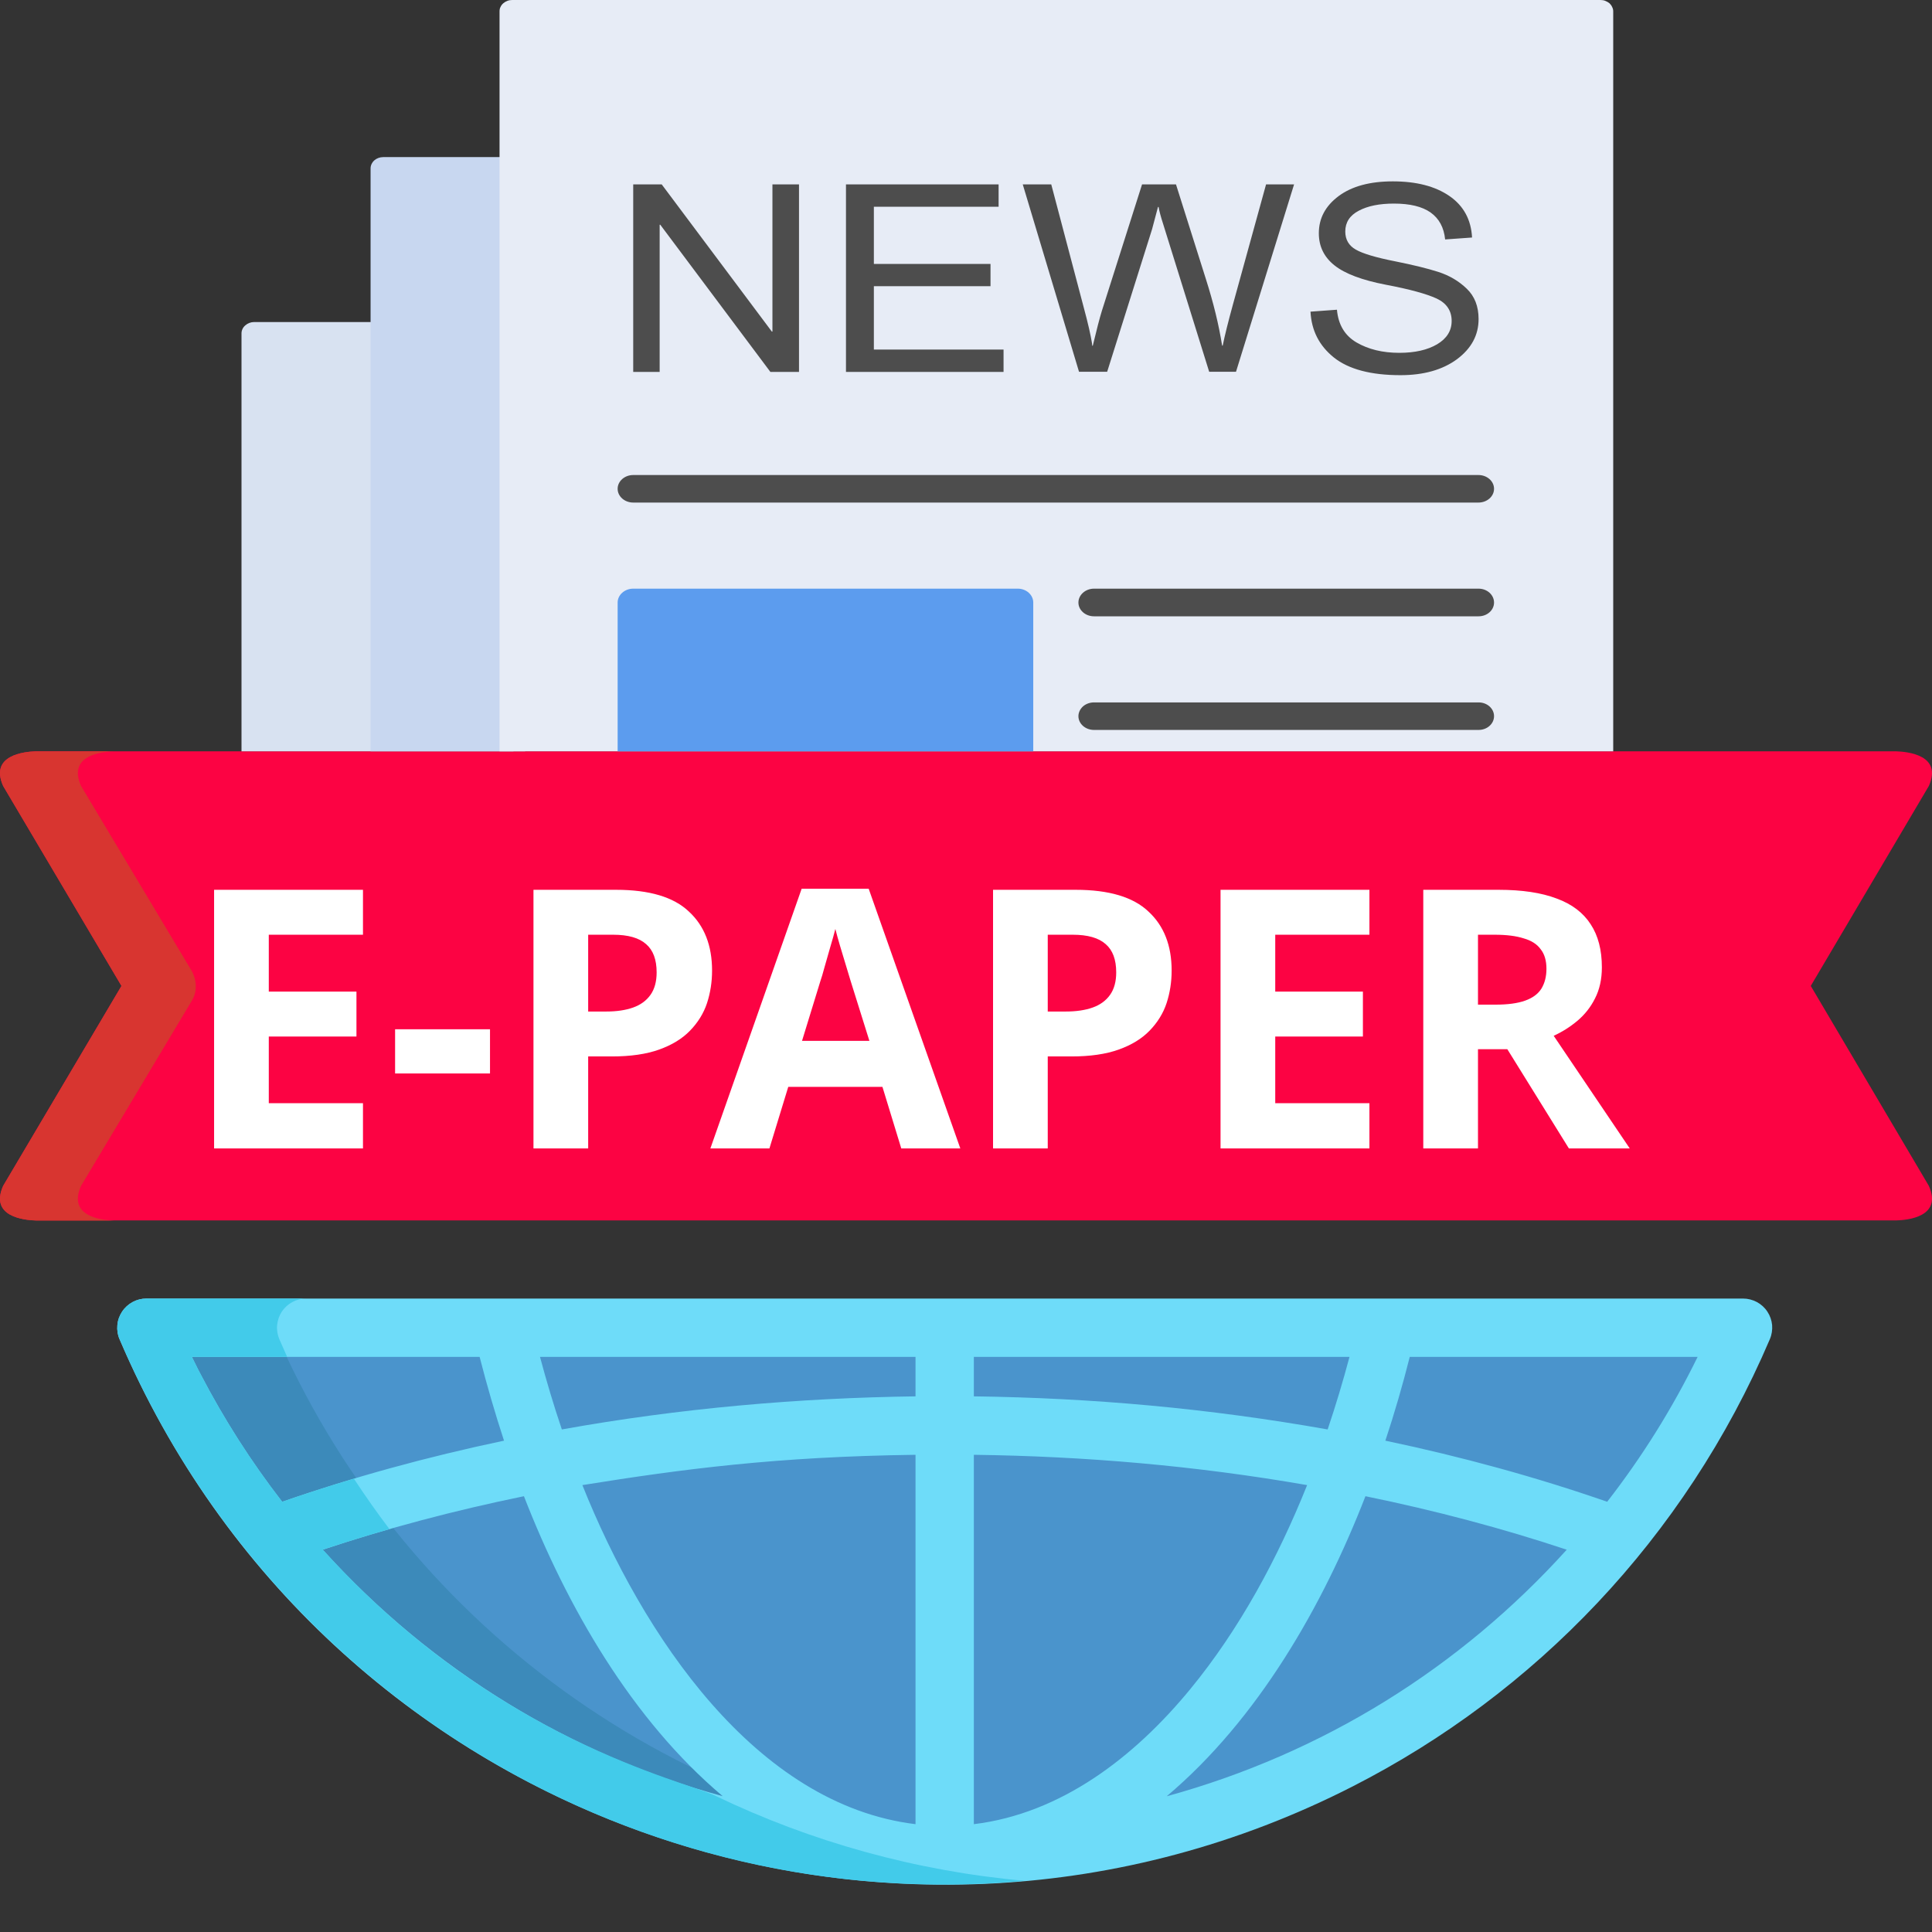
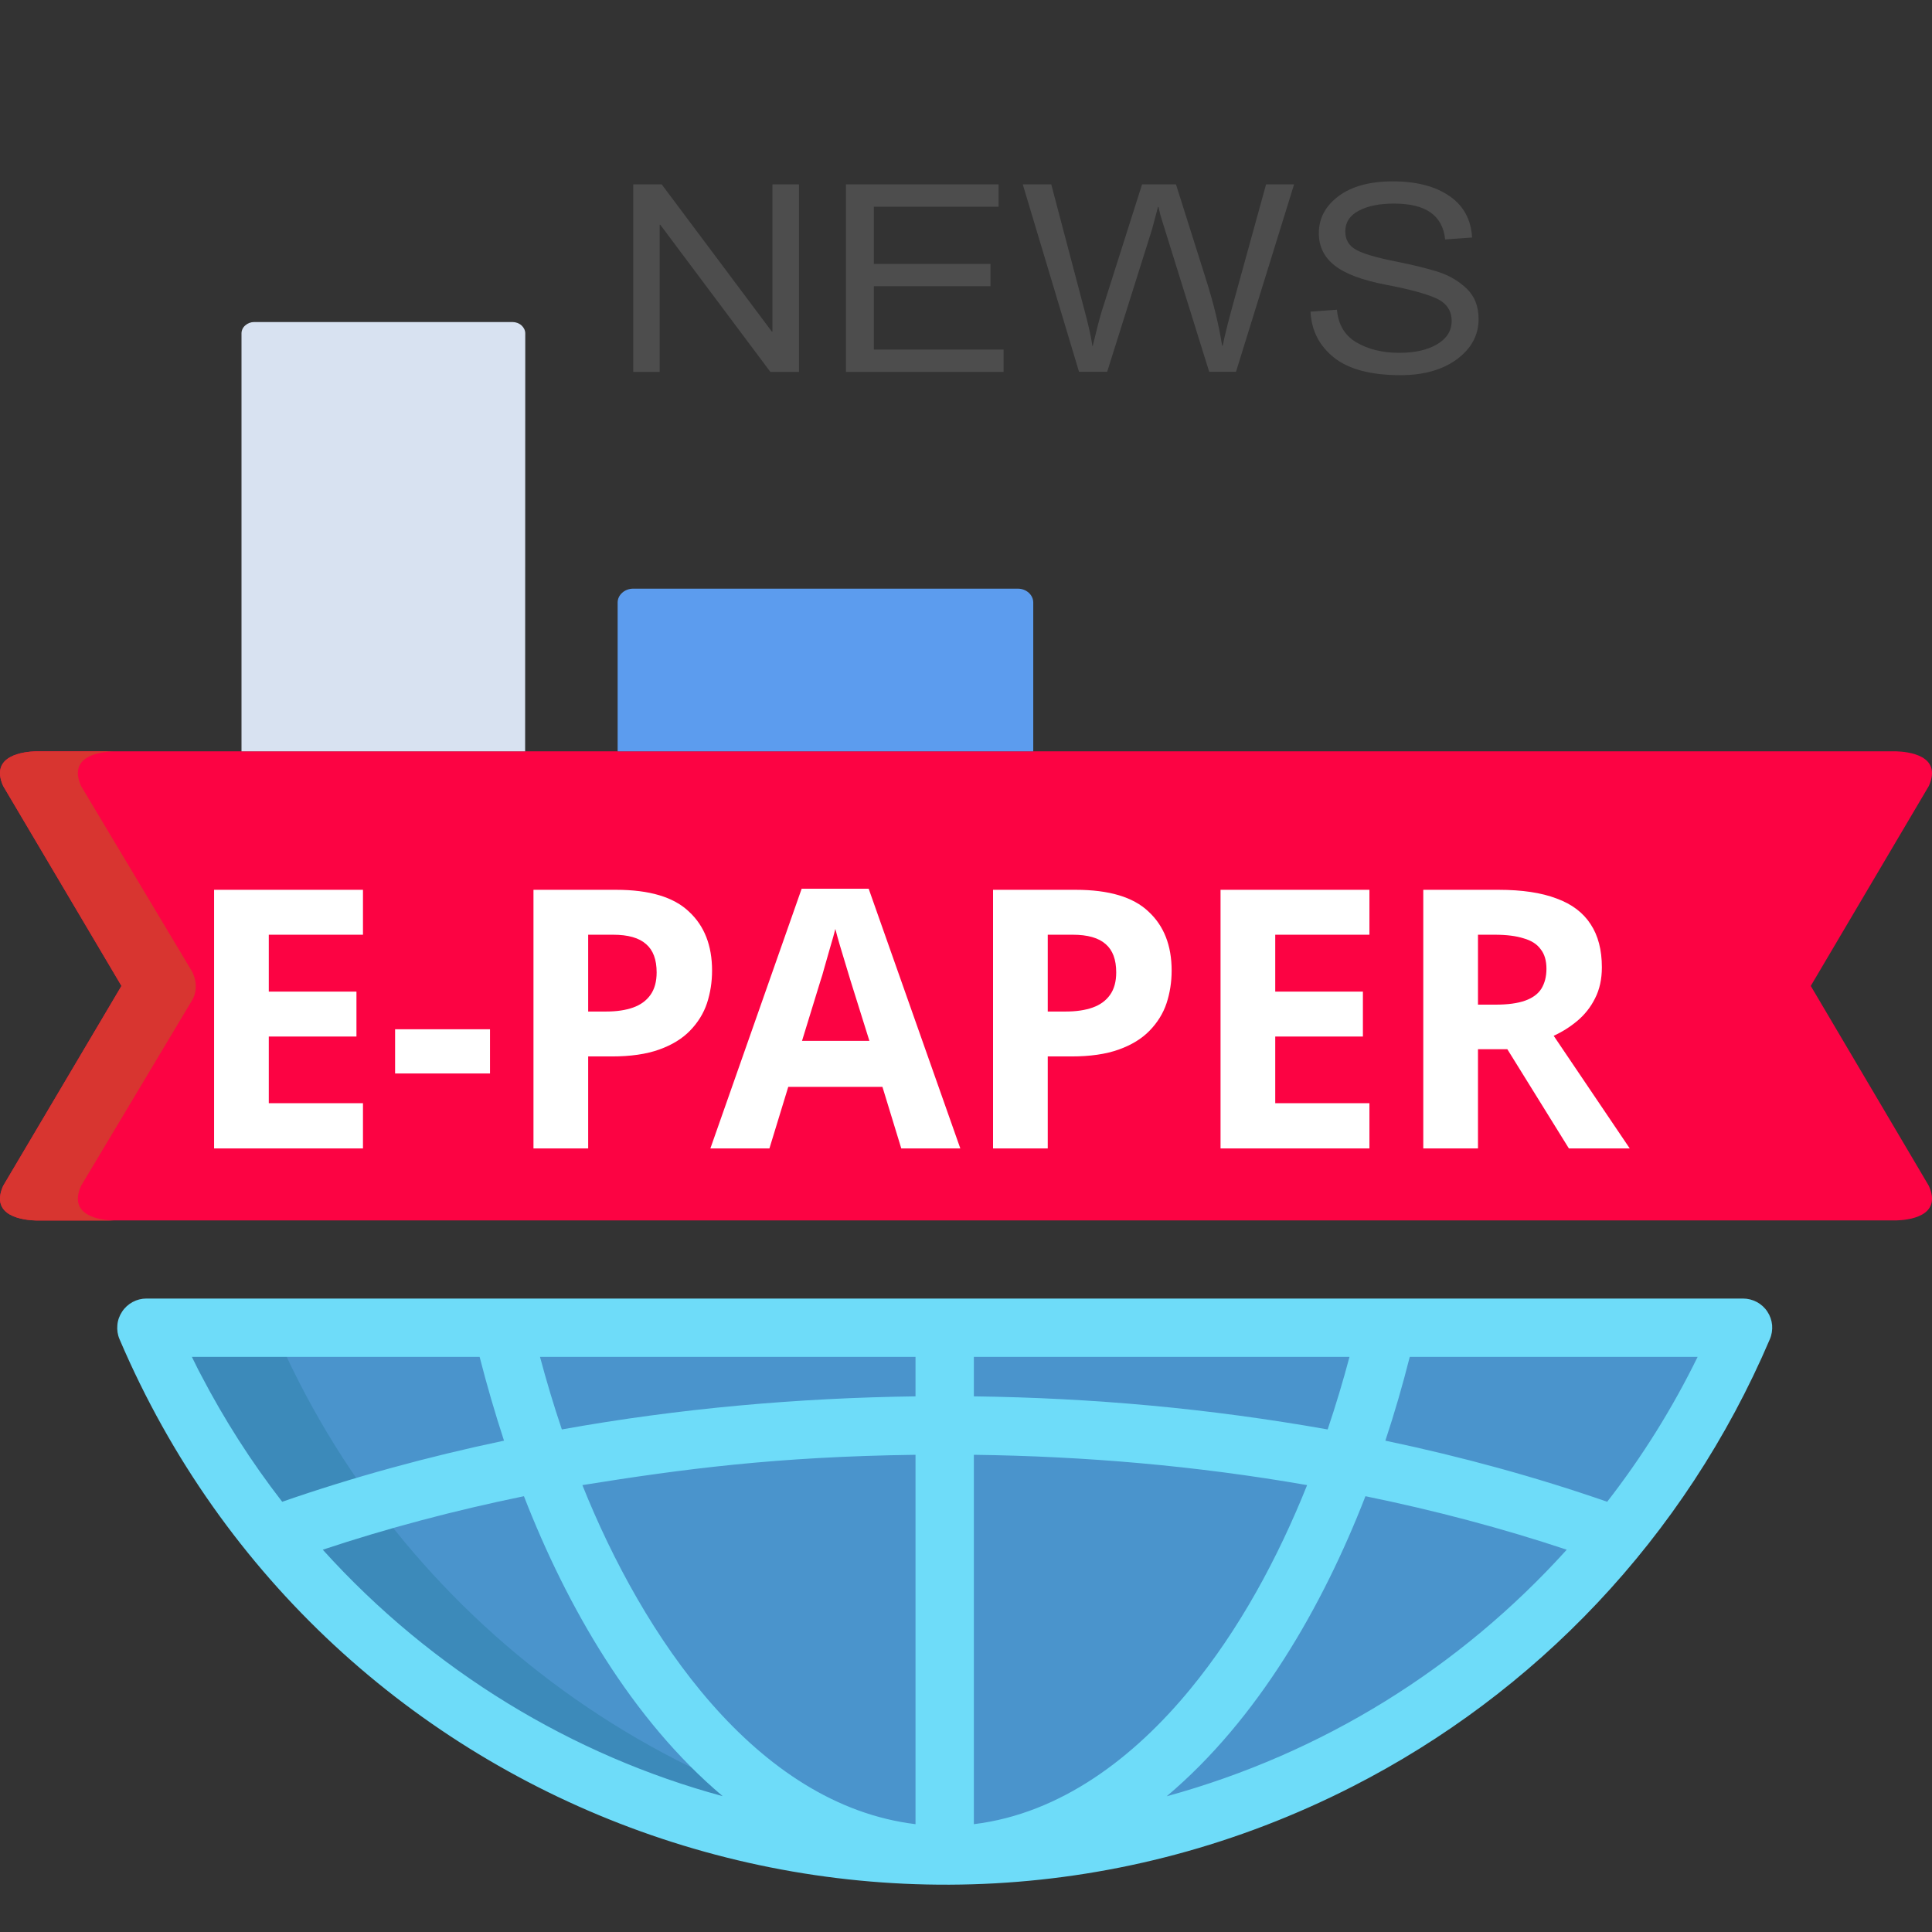
<svg xmlns="http://www.w3.org/2000/svg" width="16" height="16" viewBox="0 0 16 16" fill="none">
  <rect x="0" y="0" width="16" height="16" fill="#333333" stroke="none" />
  <g clip-path="url(#clip0_5097_285669)">
    <path d="M1.212 10.996C2.308 13.564 4.856 15.364 7.824 15.364C10.792 15.364 13.34 13.564 14.435 10.996H1.212Z" fill="#4A94CC" />
    <path d="M2.266 10.996H1.212C2.387 13.749 5.201 15.573 8.351 15.345C5.61 15.146 3.296 13.41 2.266 10.996Z" fill="#3C8ABA" />
    <path d="M15.974 9.821L14.996 8.165L15.974 6.509C16.088 6.253 15.798 6.225 15.702 6.222H0.298C0.202 6.225 -0.088 6.253 0.026 6.509L1.006 8.165L0.026 9.821C-0.088 10.077 0.202 10.105 0.298 10.107H15.702C15.798 10.105 16.088 10.077 15.974 9.821Z" fill="#FC0343" />
    <path d="M14.435 10.754H1.212C1.172 10.754 1.133 10.764 1.098 10.783C1.063 10.802 1.033 10.829 1.011 10.863C0.989 10.896 0.975 10.934 0.972 10.974C0.968 11.014 0.974 11.054 0.99 11.091C2.69 15.075 7.394 16.741 11.203 14.794C12.706 14.027 13.952 12.743 14.657 11.091C14.673 11.054 14.679 11.014 14.676 10.974C14.672 10.934 14.659 10.896 14.637 10.863C14.615 10.829 14.585 10.802 14.55 10.783C14.514 10.764 14.475 10.754 14.435 10.754ZM9.662 14.876C10.416 14.24 10.954 13.303 11.308 12.391C11.885 12.509 12.443 12.657 12.975 12.834C12.094 13.809 10.959 14.52 9.662 14.876ZM7.582 12.048V15.107C6.257 14.946 5.321 13.543 4.823 12.299C5.652 12.166 6.431 12.063 7.582 12.048ZM10.825 12.299C10.583 12.903 10.265 13.493 9.857 13.989C9.396 14.55 8.789 15.019 8.065 15.107V12.048C8.984 12.06 9.901 12.138 10.825 12.299ZM5.985 14.875C4.747 14.54 3.583 13.842 2.673 12.834C3.205 12.657 3.763 12.509 4.339 12.391C4.695 13.307 5.234 14.242 5.985 14.875ZM10.995 11.838C10.007 11.663 9.048 11.577 8.065 11.564V11.237H11.176C11.122 11.439 11.062 11.64 10.995 11.838ZM7.582 11.237V11.564C6.616 11.577 5.632 11.662 4.653 11.838C4.586 11.64 4.526 11.439 4.472 11.237H7.582ZM3.972 11.237C4.032 11.471 4.099 11.702 4.174 11.931C3.537 12.065 2.921 12.234 2.337 12.437C2.081 12.107 1.855 11.753 1.662 11.382C1.656 11.37 1.649 11.358 1.643 11.346C1.625 11.31 1.607 11.274 1.589 11.237L3.972 11.237ZM13.31 12.437C12.726 12.234 12.111 12.065 11.473 11.931C11.549 11.702 11.616 11.471 11.675 11.237H14.059C13.851 11.662 13.6 12.064 13.31 12.437Z" fill="#6EDCF9" />
-     <path d="M5.929 14.874C5.65 14.74 4.1 14.414 2.673 12.833C2.856 12.773 3.04 12.716 3.225 12.663C3.122 12.527 3.024 12.388 2.931 12.246C2.732 12.305 2.534 12.369 2.337 12.437C2.081 12.106 1.855 11.753 1.662 11.382C1.656 11.37 1.649 11.358 1.643 11.346C1.625 11.31 1.607 11.274 1.589 11.237H2.378C2.356 11.188 2.334 11.139 2.313 11.09C2.298 11.054 2.291 11.014 2.295 10.974C2.299 10.934 2.312 10.896 2.334 10.862C2.356 10.829 2.386 10.802 2.421 10.783C2.456 10.764 2.496 10.754 2.536 10.754H1.212C1.172 10.754 1.133 10.764 1.098 10.783C1.063 10.802 1.033 10.829 1.011 10.862C0.989 10.896 0.975 10.934 0.972 10.974C0.968 11.014 0.974 11.054 0.99 11.09C2.256 14.058 5.287 15.867 8.485 15.576C7.586 15.496 6.715 15.252 5.929 14.874Z" fill="#42CBEA" />
    <path d="M0.671 9.821L1.59 8.285C1.66 8.168 1.591 8.046 1.59 8.045L0.671 6.509C0.557 6.253 0.846 6.225 0.942 6.222H0.298C0.202 6.225 -0.088 6.253 0.026 6.509L1.006 8.165L0.026 9.821C-0.088 10.077 0.202 10.105 0.298 10.108H0.942C0.846 10.105 0.557 10.077 0.671 9.821Z" fill="#D83530" />
    <path d="M3.006 9.511H1.773V7.369H3.006V7.741H2.226V8.212H2.952V8.584H2.226V9.136H3.006V9.511ZM3.272 8.89V8.524H4.058V8.89H3.272ZM5.102 7.369C5.378 7.369 5.579 7.429 5.705 7.549C5.833 7.667 5.897 7.83 5.897 8.038C5.897 8.132 5.883 8.222 5.855 8.308C5.827 8.392 5.78 8.468 5.714 8.536C5.65 8.602 5.565 8.654 5.459 8.692C5.353 8.73 5.222 8.749 5.066 8.749H4.871V9.511H4.418V7.369H5.102ZM5.078 7.741H4.871V8.377H5.021C5.107 8.377 5.181 8.366 5.243 8.344C5.305 8.322 5.353 8.287 5.387 8.239C5.421 8.191 5.438 8.129 5.438 8.053C5.438 7.947 5.409 7.869 5.351 7.819C5.293 7.767 5.202 7.741 5.078 7.741ZM7.464 9.511L7.308 9.001H6.528L6.372 9.511H5.883L6.639 7.36H7.194L7.953 9.511H7.464ZM7.044 8.122C7.034 8.088 7.021 8.045 7.005 7.993C6.989 7.941 6.973 7.888 6.957 7.834C6.941 7.78 6.928 7.733 6.918 7.693C6.908 7.733 6.894 7.783 6.876 7.843C6.86 7.901 6.844 7.957 6.828 8.011C6.814 8.063 6.803 8.1 6.795 8.122L6.642 8.62H7.2L7.044 8.122ZM8.908 7.369C9.184 7.369 9.385 7.429 9.511 7.549C9.639 7.667 9.703 7.83 9.703 8.038C9.703 8.132 9.689 8.222 9.661 8.308C9.633 8.392 9.586 8.468 9.52 8.536C9.456 8.602 9.371 8.654 9.265 8.692C9.159 8.73 9.028 8.749 8.872 8.749H8.677V9.511H8.224V7.369H8.908ZM8.884 7.741H8.677V8.377H8.827C8.913 8.377 8.987 8.366 9.049 8.344C9.111 8.322 9.159 8.287 9.193 8.239C9.227 8.191 9.244 8.129 9.244 8.053C9.244 7.947 9.215 7.869 9.157 7.819C9.099 7.767 9.008 7.741 8.884 7.741ZM11.341 9.511H10.108V7.369H11.341V7.741H10.561V8.212H11.287V8.584H10.561V9.136H11.341V9.511ZM12.411 7.369C12.605 7.369 12.765 7.393 12.891 7.441C13.017 7.487 13.111 7.558 13.173 7.654C13.235 7.748 13.266 7.867 13.266 8.011C13.266 8.109 13.247 8.195 13.209 8.269C13.173 8.341 13.124 8.403 13.062 8.455C13.002 8.505 12.937 8.546 12.867 8.578L13.497 9.511H12.993L12.483 8.689H12.24V9.511H11.787V7.369H12.411ZM12.378 7.741H12.24V8.32H12.387C12.487 8.32 12.568 8.309 12.63 8.287C12.692 8.265 12.737 8.232 12.765 8.188C12.793 8.142 12.807 8.087 12.807 8.023C12.807 7.955 12.791 7.901 12.759 7.861C12.729 7.819 12.682 7.789 12.618 7.771C12.556 7.751 12.476 7.741 12.378 7.741Z" fill="white" />
    <g clip-path="url(#clip1_5097_285669)">
      <path d="M4.35 2.761C4.35 2.736 4.338 2.712 4.319 2.695C4.299 2.677 4.272 2.667 4.244 2.667H2.105C2.077 2.667 2.051 2.677 2.031 2.695C2.011 2.712 2 2.736 2 2.761C2 2.764 2 2.766 2 2.769V9.213H2C2 9.354 2.032 9.488 2.089 9.612C2.148 9.737 2.233 9.85 2.338 9.945C2.34 9.947 2.342 9.949 2.344 9.951C2.452 10.047 2.581 10.124 2.726 10.177C2.864 10.228 3.016 10.257 3.174 10.257C3.498 10.257 3.792 10.14 4.004 9.951C4.216 9.762 4.348 9.501 4.348 9.213C4.348 7.063 4.35 4.912 4.35 2.761Z" fill="#D8E2F1" />
-       <path d="M3.174 1.301C3.146 1.301 3.119 1.311 3.1 1.328C3.08 1.346 3.069 1.37 3.069 1.394V8.862C3.069 8.887 3.08 8.911 3.1 8.928C3.119 8.946 3.146 8.956 3.174 8.956H4.257L4.243 1.488C4.271 1.488 4.298 1.478 4.317 1.461C4.337 1.443 4.348 1.419 4.348 1.394C4.348 1.37 4.337 1.346 4.317 1.328C4.298 1.311 4.271 1.301 4.243 1.301H3.174Z" fill="#C8D7F0" />
-       <path d="M3.174 10.257H13.254C13.282 10.257 13.309 10.247 13.329 10.229C13.348 10.211 13.36 10.188 13.36 10.163V0.094C13.36 0.081 13.357 0.069 13.351 0.058C13.346 0.046 13.338 0.036 13.329 0.027C13.319 0.019 13.307 0.012 13.294 0.007C13.282 0.002 13.268 0 13.254 0H4.242C4.228 0 4.215 0.002 4.202 0.007C4.189 0.012 4.177 0.019 4.168 0.027C4.158 0.036 4.15 0.046 4.145 0.058C4.139 0.069 4.137 0.081 4.137 0.094V9.37C4.137 9.758 3.568 10.257 3.174 10.257Z" fill="#E7ECF6" />
-       <path d="M5.244 3.934C5.173 3.934 5.115 3.985 5.115 4.048C5.115 4.111 5.173 4.162 5.244 4.162H12.244C12.315 4.162 12.373 4.111 12.373 4.048C12.373 3.985 12.315 3.934 12.244 3.934H5.244ZM9.06 4.875C8.989 4.875 8.931 4.927 8.931 4.99C8.931 5.053 8.989 5.104 9.06 5.104H12.245C12.316 5.104 12.373 5.053 12.373 4.99C12.373 4.927 12.316 4.875 12.245 4.875H9.06ZM9.06 5.817C9.026 5.817 8.993 5.829 8.969 5.85C8.945 5.872 8.931 5.901 8.931 5.931C8.931 5.994 8.989 6.045 9.06 6.045H12.245C12.316 6.045 12.373 5.994 12.373 5.931C12.373 5.868 12.316 5.817 12.245 5.817H9.06ZM9.06 6.759C8.989 6.759 8.931 6.81 8.931 6.873C8.931 6.936 8.989 6.987 9.06 6.987H12.245C12.316 6.987 12.373 6.936 12.373 6.873C12.373 6.81 12.316 6.759 12.245 6.759H9.06ZM8.429 7.928C8.5 7.928 8.557 7.877 8.557 7.814C8.557 7.751 8.5 7.7 8.429 7.7H5.244C5.173 7.7 5.115 7.751 5.115 7.814C5.115 7.877 5.173 7.928 5.244 7.928H8.429ZM5.244 8.642C5.173 8.642 5.115 8.693 5.115 8.756C5.115 8.819 5.173 8.87 5.244 8.87H8.429C8.5 8.87 8.557 8.819 8.557 8.756C8.557 8.693 8.5 8.642 8.429 8.642H5.244ZM11.18 7.928C11.251 7.928 11.309 7.877 11.309 7.814C11.309 7.751 11.251 7.7 11.18 7.7H9.06C8.989 7.7 8.931 7.751 8.931 7.814C8.931 7.877 8.989 7.928 9.06 7.928H11.18ZM10.457 8.87C10.528 8.87 10.586 8.819 10.586 8.756C10.586 8.693 10.528 8.641 10.457 8.641H9.06C8.989 8.641 8.931 8.693 8.931 8.756C8.931 8.819 8.989 8.87 9.06 8.87H10.457Z" fill="#4D4D4D" />
      <path d="M8.429 6.987H5.244C5.173 6.987 5.115 6.936 5.115 6.873V4.99C5.115 4.927 5.173 4.875 5.244 4.875H8.429C8.5 4.875 8.557 4.927 8.557 4.99V6.873C8.557 6.936 8.499 6.987 8.429 6.987Z" fill="#5C9CEE" />
      <path fill-rule="evenodd" clip-rule="evenodd" d="M6.617 3.08H6.38L5.468 1.861H5.463V3.08H5.244V1.527H5.48L6.392 2.746H6.397V1.527H6.617V3.08ZM8.31 3.08H7.006V1.527H8.27V1.712H7.237V2.186H8.203V2.37H7.237V2.895H8.311V3.08H8.31ZM10.717 1.527L10.236 3.079H10.014L9.633 1.856C9.613 1.794 9.6 1.746 9.595 1.714H9.59L9.541 1.898L9.169 3.079H8.936L8.47 1.527H8.706L8.975 2.546C9.011 2.679 9.033 2.777 9.043 2.84C9.045 2.853 9.045 2.861 9.045 2.863H9.05C9.082 2.729 9.107 2.633 9.125 2.575L9.458 1.527H9.739L9.987 2.312C10.049 2.507 10.094 2.69 10.121 2.862H10.126C10.143 2.778 10.171 2.666 10.21 2.524L10.485 1.527L10.717 1.527ZM11.968 1.983C11.958 1.884 11.918 1.81 11.848 1.76C11.777 1.71 11.676 1.686 11.544 1.686C11.425 1.686 11.328 1.705 11.253 1.745C11.178 1.784 11.141 1.842 11.141 1.917C11.141 1.984 11.17 2.034 11.228 2.067C11.285 2.1 11.395 2.133 11.558 2.165C11.703 2.194 11.821 2.223 11.912 2.252C12.004 2.282 12.082 2.328 12.147 2.391C12.212 2.453 12.245 2.537 12.245 2.642C12.245 2.776 12.185 2.886 12.066 2.975C11.946 3.063 11.79 3.107 11.598 3.107C11.353 3.107 11.169 3.058 11.047 2.961C10.925 2.863 10.861 2.737 10.853 2.581L11.072 2.565C11.083 2.689 11.137 2.779 11.234 2.836C11.332 2.893 11.45 2.922 11.588 2.922C11.718 2.922 11.822 2.898 11.902 2.851C11.982 2.803 12.022 2.739 12.022 2.658C12.022 2.573 11.98 2.511 11.897 2.472C11.814 2.434 11.674 2.395 11.477 2.358C11.28 2.32 11.139 2.267 11.052 2.198C10.966 2.13 10.922 2.041 10.922 1.932C10.922 1.807 10.977 1.705 11.087 1.623C11.197 1.542 11.346 1.502 11.535 1.502C11.729 1.502 11.885 1.542 12.003 1.623C12.121 1.704 12.183 1.819 12.191 1.967L11.968 1.983Z" fill="#4D4D4D" />
    </g>
  </g>
  <defs>
    <clipPath id="clip0_5097_285669">
      <rect width="16" height="16" fill="white" />
    </clipPath>
    <clipPath id="clip1_5097_285669">
      <rect width="16" height="6.222" fill="white" />
    </clipPath>
  </defs>
</svg>